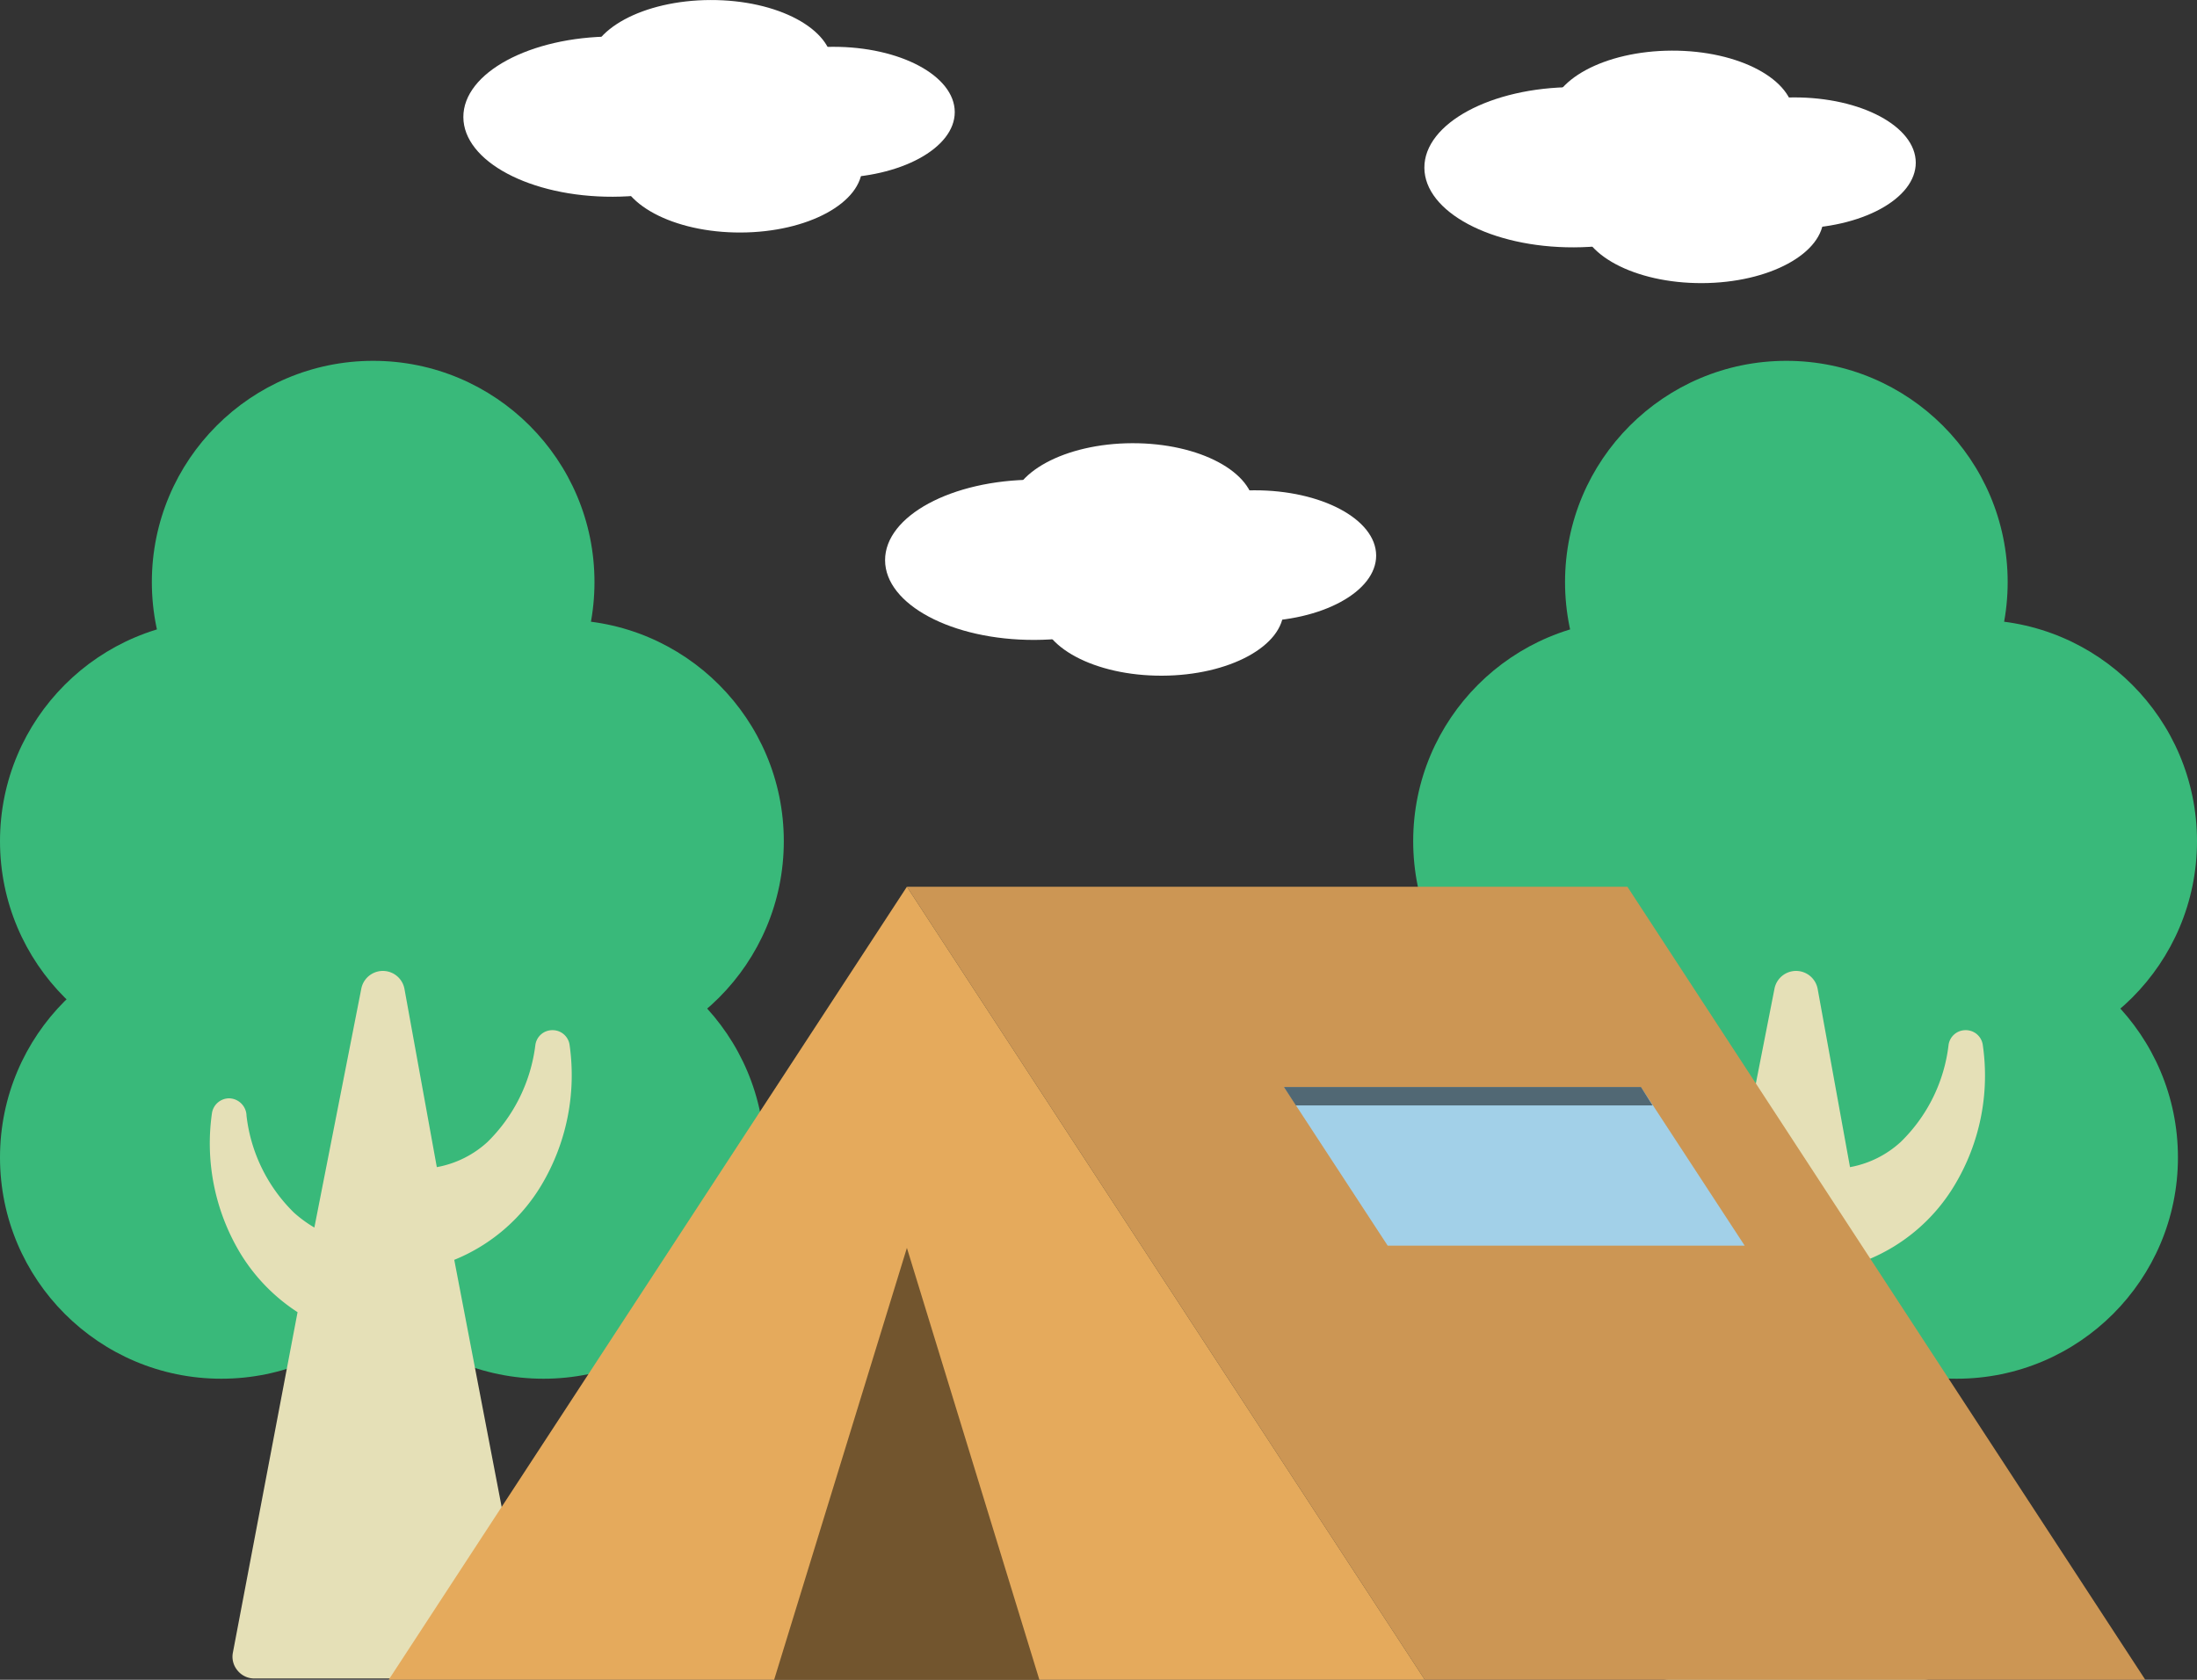
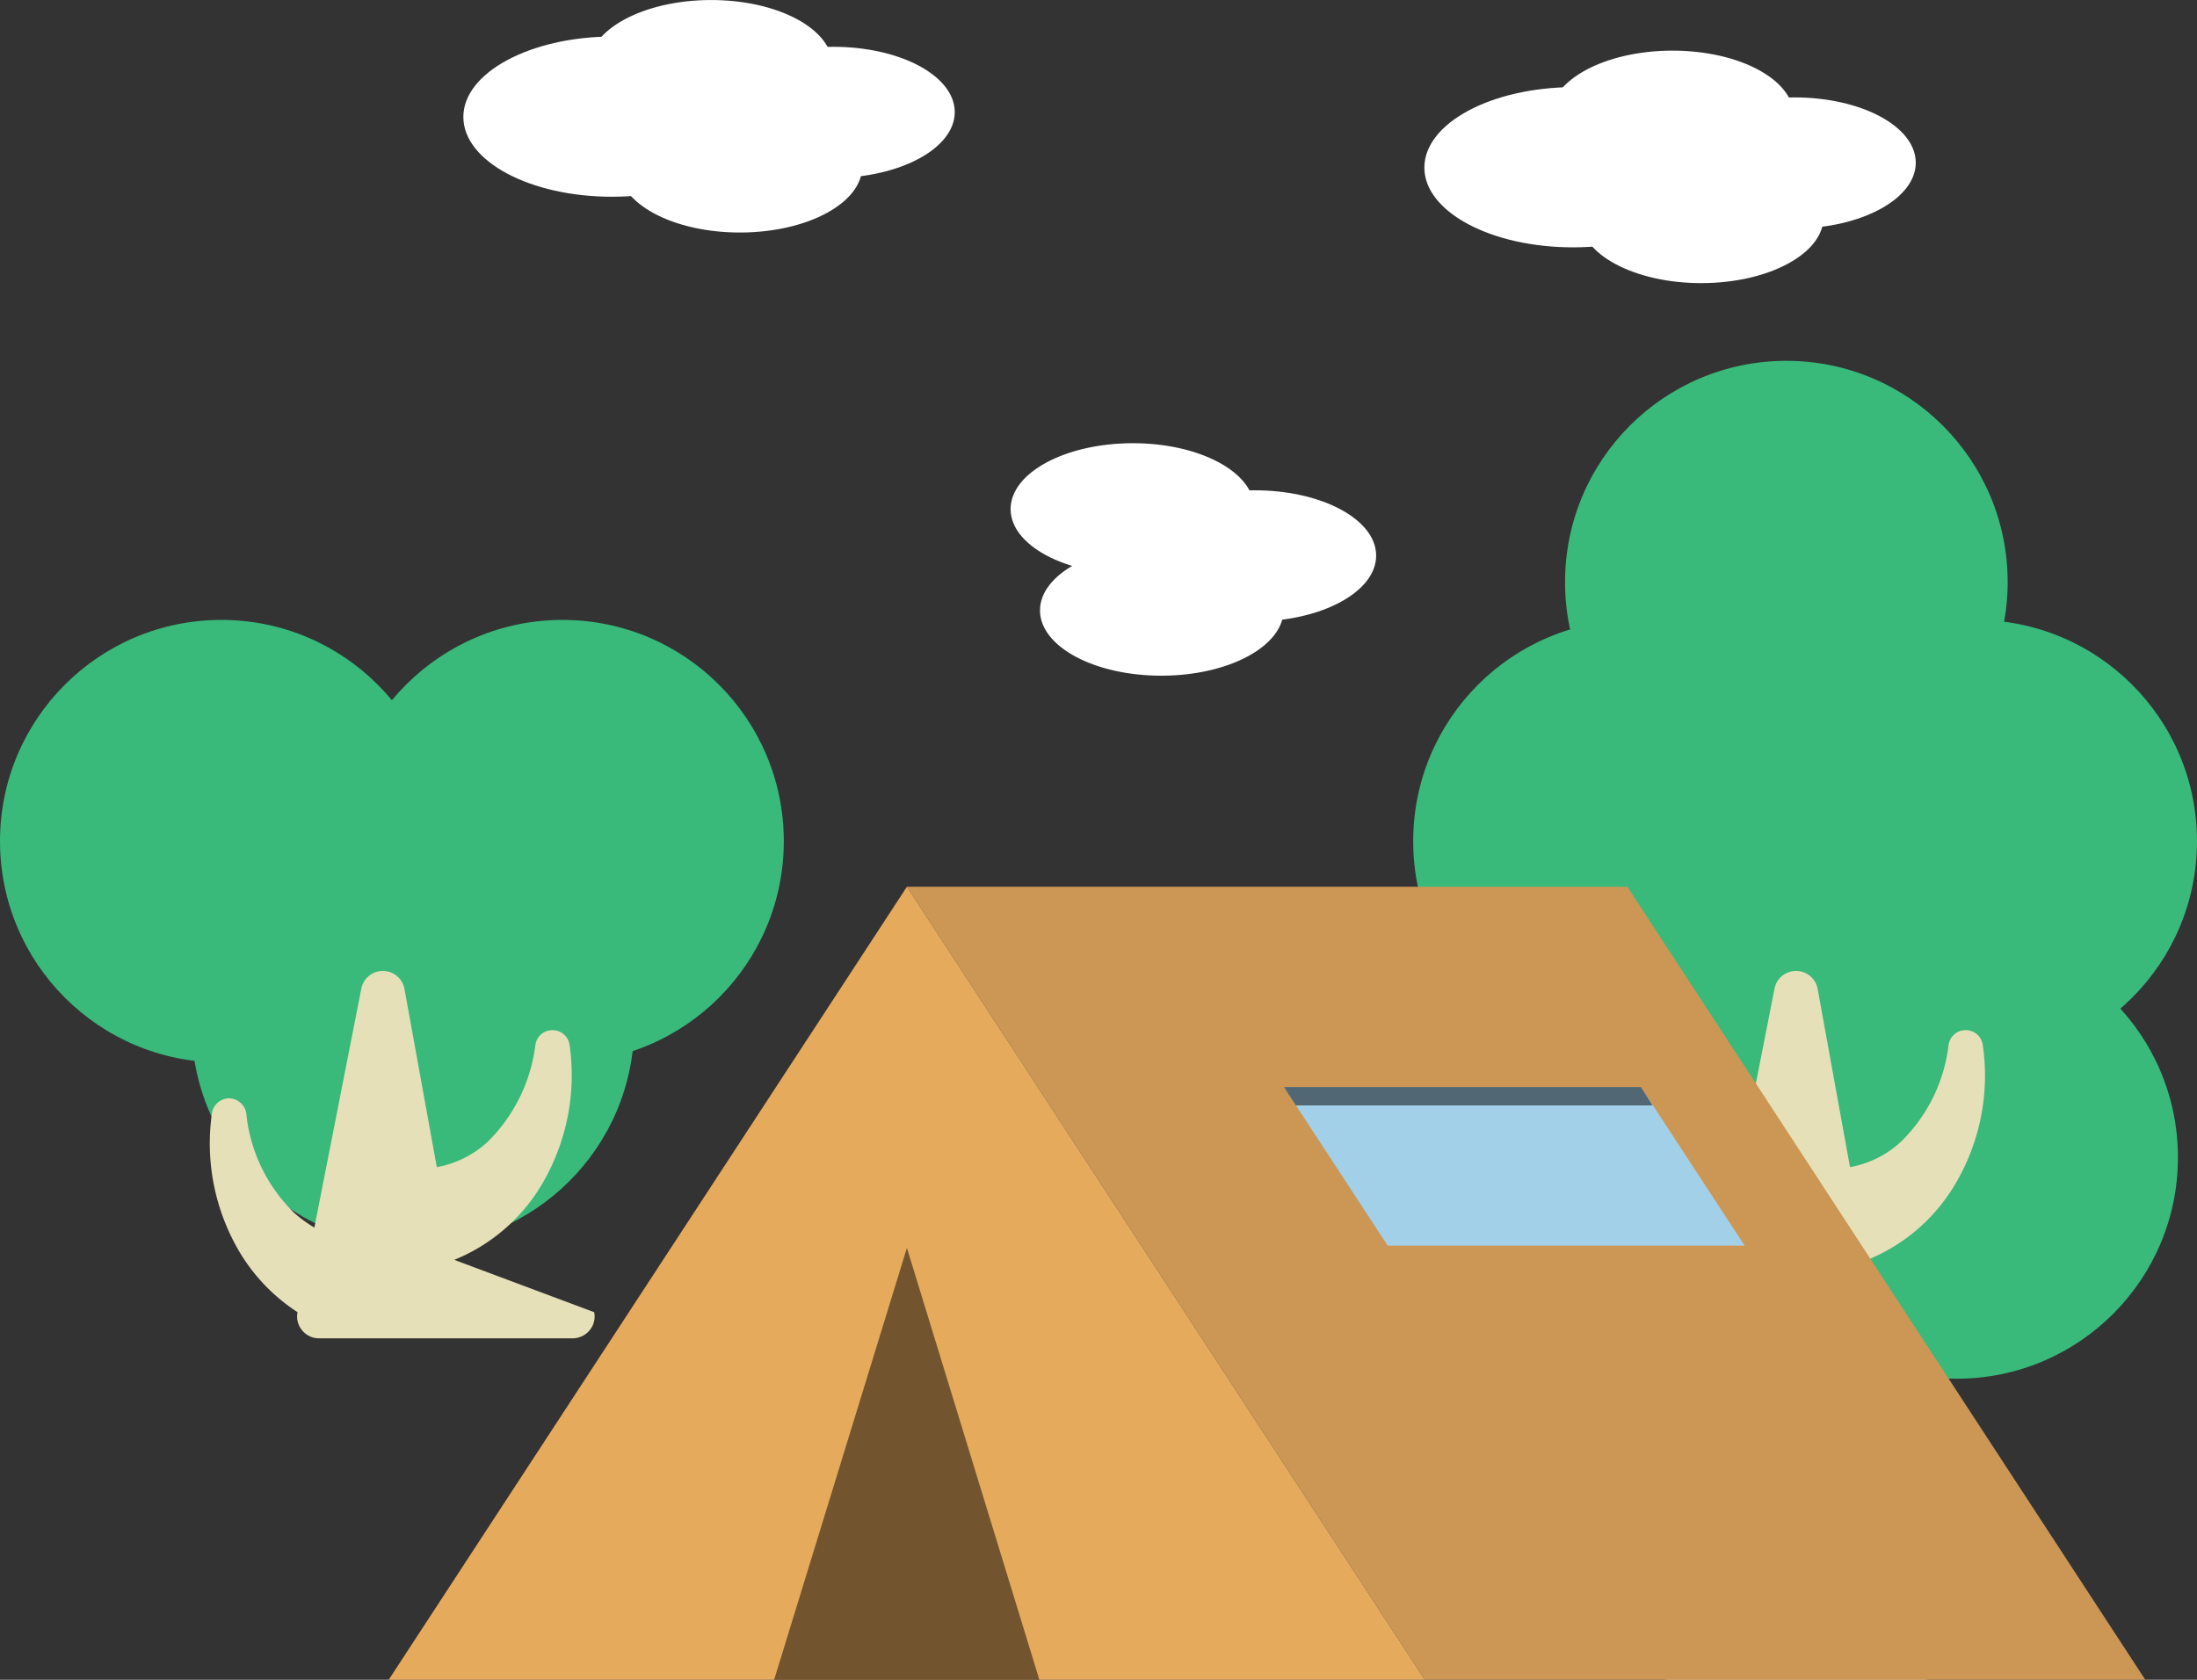
<svg xmlns="http://www.w3.org/2000/svg" width="68" height="52" viewBox="0 0 68 52">
  <rect x="0" y="0" width="68" height="52" fill="#333333" stroke="none" />
  <g style="isolation:isolate">
-     <circle cx="11.55" cy="18.02" r="6.85" fill="#39b97a" />
    <circle cx="6.85" cy="26.04" r="6.85" fill="#39b97a" />
    <circle cx="17.41" cy="26.04" r="6.85" fill="#39b97a" />
-     <circle cx="6.85" cy="35.83" r="6.85" fill="#39b97a" />
-     <circle cx="16.82" cy="35.83" r="6.85" fill="#39b97a" />
    <circle cx="12.78" cy="31.72" r="6.85" fill="#39b97a" />
-     <path d="M16.75,36.7a6.64,6.64,0,0,0,.88-4.35.53.53,0,0,0-.53-.46h0a.53.53,0,0,0-.53.46,5.08,5.08,0,0,1-1.48,3,3.15,3.15,0,0,1-1.57.78l-1-5.51a.68.68,0,0,0-1.34,0L9.73,38a3.9,3.9,0,0,1-.63-.46,5,5,0,0,1-1.47-3A.55.55,0,0,0,7.09,34h0a.54.54,0,0,0-.53.46,6.6,6.6,0,0,0,.88,4.34,5.7,5.7,0,0,0,1.77,1.82l-2,10.53a.66.66,0,0,0,.14.56.67.67,0,0,0,.53.25h7.84a.69.69,0,0,0,.53-.25.66.66,0,0,0,.14-.56L14.06,39A5.59,5.59,0,0,0,16.75,36.7Z" fill="#e5e0b7" />
+     <path d="M16.75,36.7a6.64,6.64,0,0,0,.88-4.35.53.53,0,0,0-.53-.46h0a.53.53,0,0,0-.53.46,5.08,5.08,0,0,1-1.48,3,3.15,3.15,0,0,1-1.57.78l-1-5.51a.68.68,0,0,0-1.34,0L9.73,38a3.9,3.9,0,0,1-.63-.46,5,5,0,0,1-1.47-3A.55.55,0,0,0,7.09,34h0a.54.54,0,0,0-.53.46,6.6,6.6,0,0,0,.88,4.34,5.7,5.7,0,0,0,1.77,1.82a.66.66,0,0,0,.14.56.67.67,0,0,0,.53.25h7.84a.69.69,0,0,0,.53-.25.66.66,0,0,0,.14-.56L14.06,39A5.59,5.59,0,0,0,16.75,36.7Z" fill="#e5e0b7" />
    <circle cx="55.29" cy="18.02" r="6.85" fill="#39b97a" />
    <circle cx="50.59" cy="26.04" r="6.85" fill="#39b97a" />
    <circle cx="61.15" cy="26.04" r="6.85" fill="#39b97a" />
    <circle cx="50.59" cy="35.83" r="6.85" fill="#39b97a" />
    <circle cx="60.56" cy="35.83" r="6.85" fill="#39b97a" />
    <circle cx="56.52" cy="31.72" r="6.85" fill="#39b97a" />
    <path d="M60.49,36.7a6.58,6.58,0,0,0,.88-4.35.53.53,0,0,0-.53-.46h0a.53.53,0,0,0-.53.46,5,5,0,0,1-1.48,3,3.15,3.15,0,0,1-1.57.78l-1-5.51a.68.68,0,0,0-1.34,0L53.47,38a3.9,3.9,0,0,1-.63-.46,5,5,0,0,1-1.47-3,.55.55,0,0,0-.53-.46h0a.55.55,0,0,0-.53.46,6.66,6.66,0,0,0,.88,4.34A5.73,5.73,0,0,0,53,40.66L51,51.19a.66.66,0,0,0,.14.56.69.69,0,0,0,.53.25h7.84a.67.67,0,0,0,.53-.25.66.66,0,0,0,.14-.56L57.8,39A5.59,5.59,0,0,0,60.49,36.7Z" fill="#e5e0b7" />
    <polygon points="66.4 52 44.1 52 28.07 27.45 50.37 27.45 66.4 52" fill="#cc9654" />
    <polygon points="54 38.56 42.95 38.56 39.74 33.65 50.79 33.65 54 38.56" fill="#a2d0e8" />
    <polygon points="51.15 34.22 40.11 34.22 39.74 33.65 50.79 33.65 51.15 34.22" opacity="0.5" style="mix-blend-mode:multiply" />
    <ellipse cx="25.78" cy="3.48" rx="3.77" ry="2.03" transform="translate(-0.01 0.08) rotate(-0.18)" fill="#fff" />
    <ellipse cx="22" cy="2.03" rx="3.77" ry="2.03" transform="translate(-0.01 0.07) rotate(-0.18)" fill="#fff" />
    <ellipse cx="18.96" cy="3.61" rx="4.62" ry="2.48" transform="translate(-0.01 0.06) rotate(-0.18)" fill="#fff" />
    <ellipse cx="22.92" cy="5.17" rx="3.77" ry="2.03" transform="translate(-0.02 0.07) rotate(-0.18)" fill="#fff" />
    <ellipse cx="38.82" cy="17.21" rx="3.77" ry="2.03" transform="translate(-0.05 0.12) rotate(-0.18)" fill="#fff" />
    <ellipse cx="35.05" cy="15.75" rx="3.77" ry="2.03" transform="translate(-0.05 0.11) rotate(-0.18)" fill="#fff" />
-     <ellipse cx="32.01" cy="17.33" rx="4.62" ry="2.48" transform="translate(-0.05 0.1) rotate(-0.18)" fill="#fff" />
    <ellipse cx="35.96" cy="18.89" rx="3.77" ry="2.03" transform="translate(-0.06 0.11) rotate(-0.18)" fill="#fff" />
    <ellipse cx="55.53" cy="5.05" rx="3.77" ry="2.03" transform="translate(-0.02 0.17) rotate(-0.18)" fill="#fff" />
    <ellipse cx="51.75" cy="3.6" rx="3.77" ry="2.03" transform="translate(-0.01 0.16) rotate(-0.18)" fill="#fff" />
    <ellipse cx="48.71" cy="5.18" rx="4.62" ry="2.48" transform="translate(-0.02 0.15) rotate(-0.18)" fill="#fff" />
    <ellipse cx="52.67" cy="6.74" rx="3.77" ry="2.03" transform="translate(-0.02 0.16) rotate(-0.18)" fill="#fff" />
    <polygon points="12.03 52 28.07 27.45 44.1 52 12.03 52" fill="#e5aa5c" />
    <polygon points="23.96 52 28.07 38.63 32.17 52 23.96 52" opacity="0.5" style="mix-blend-mode:multiply" />
  </g>
</svg>